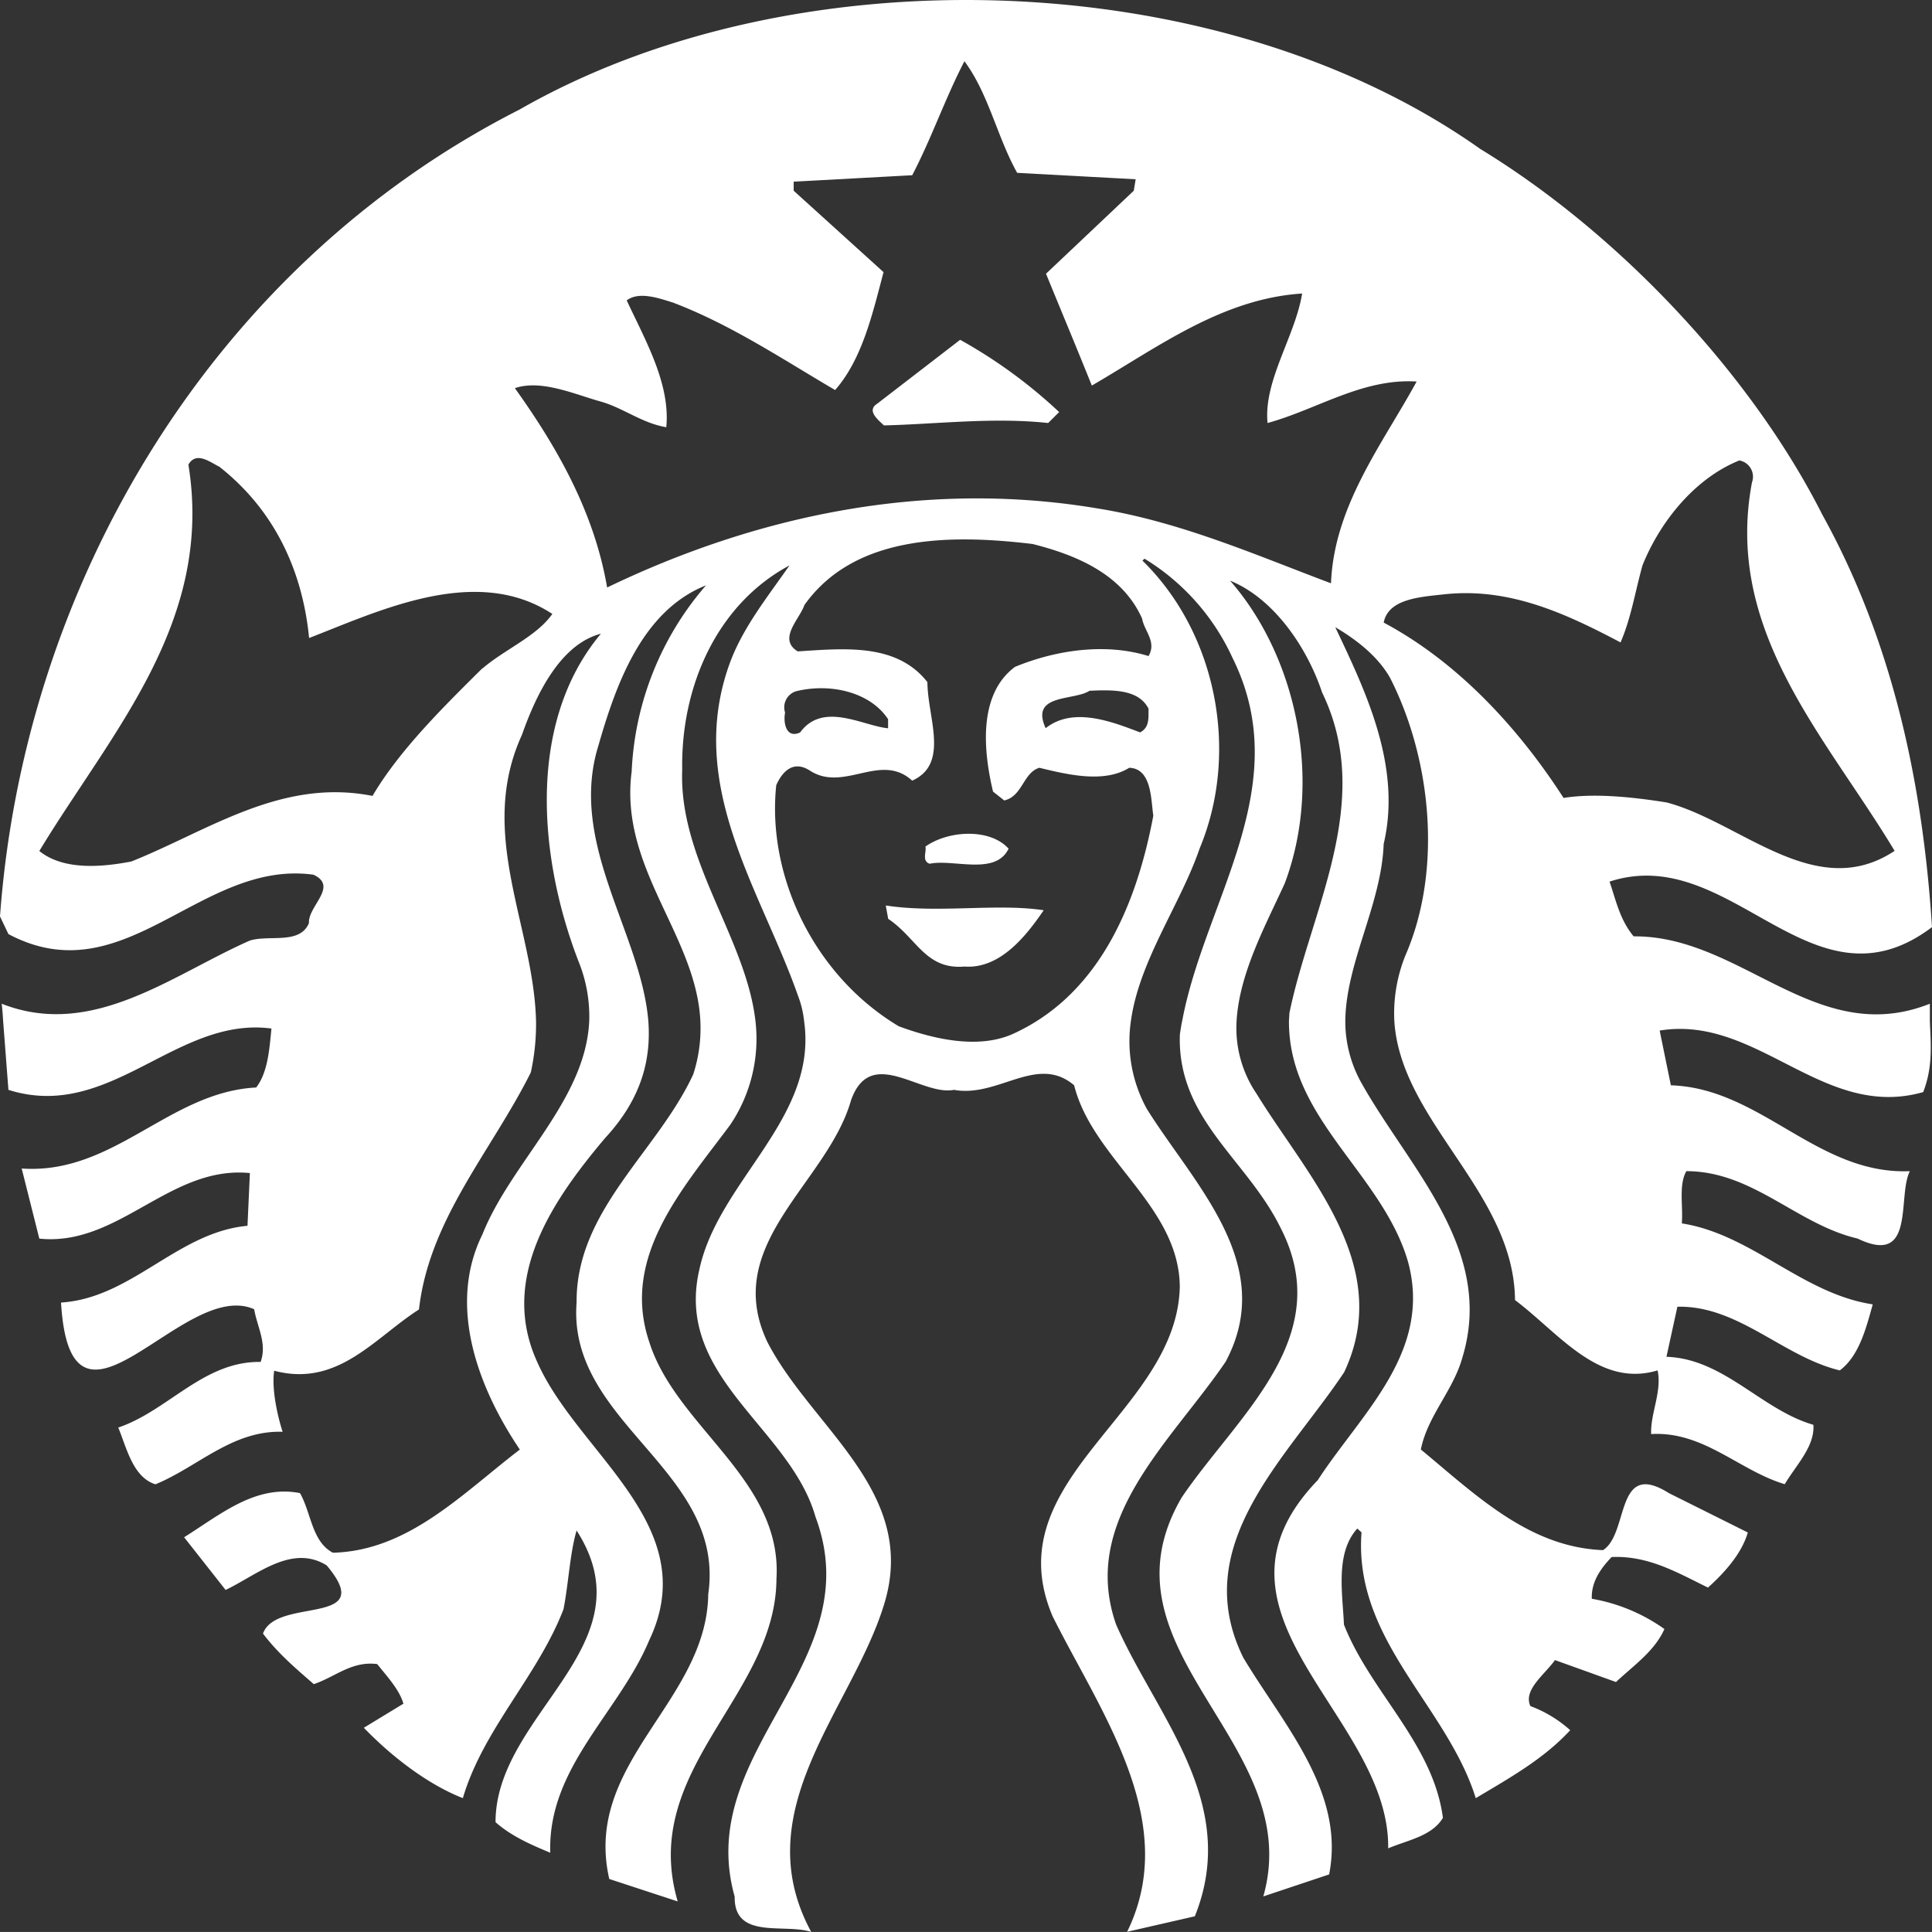
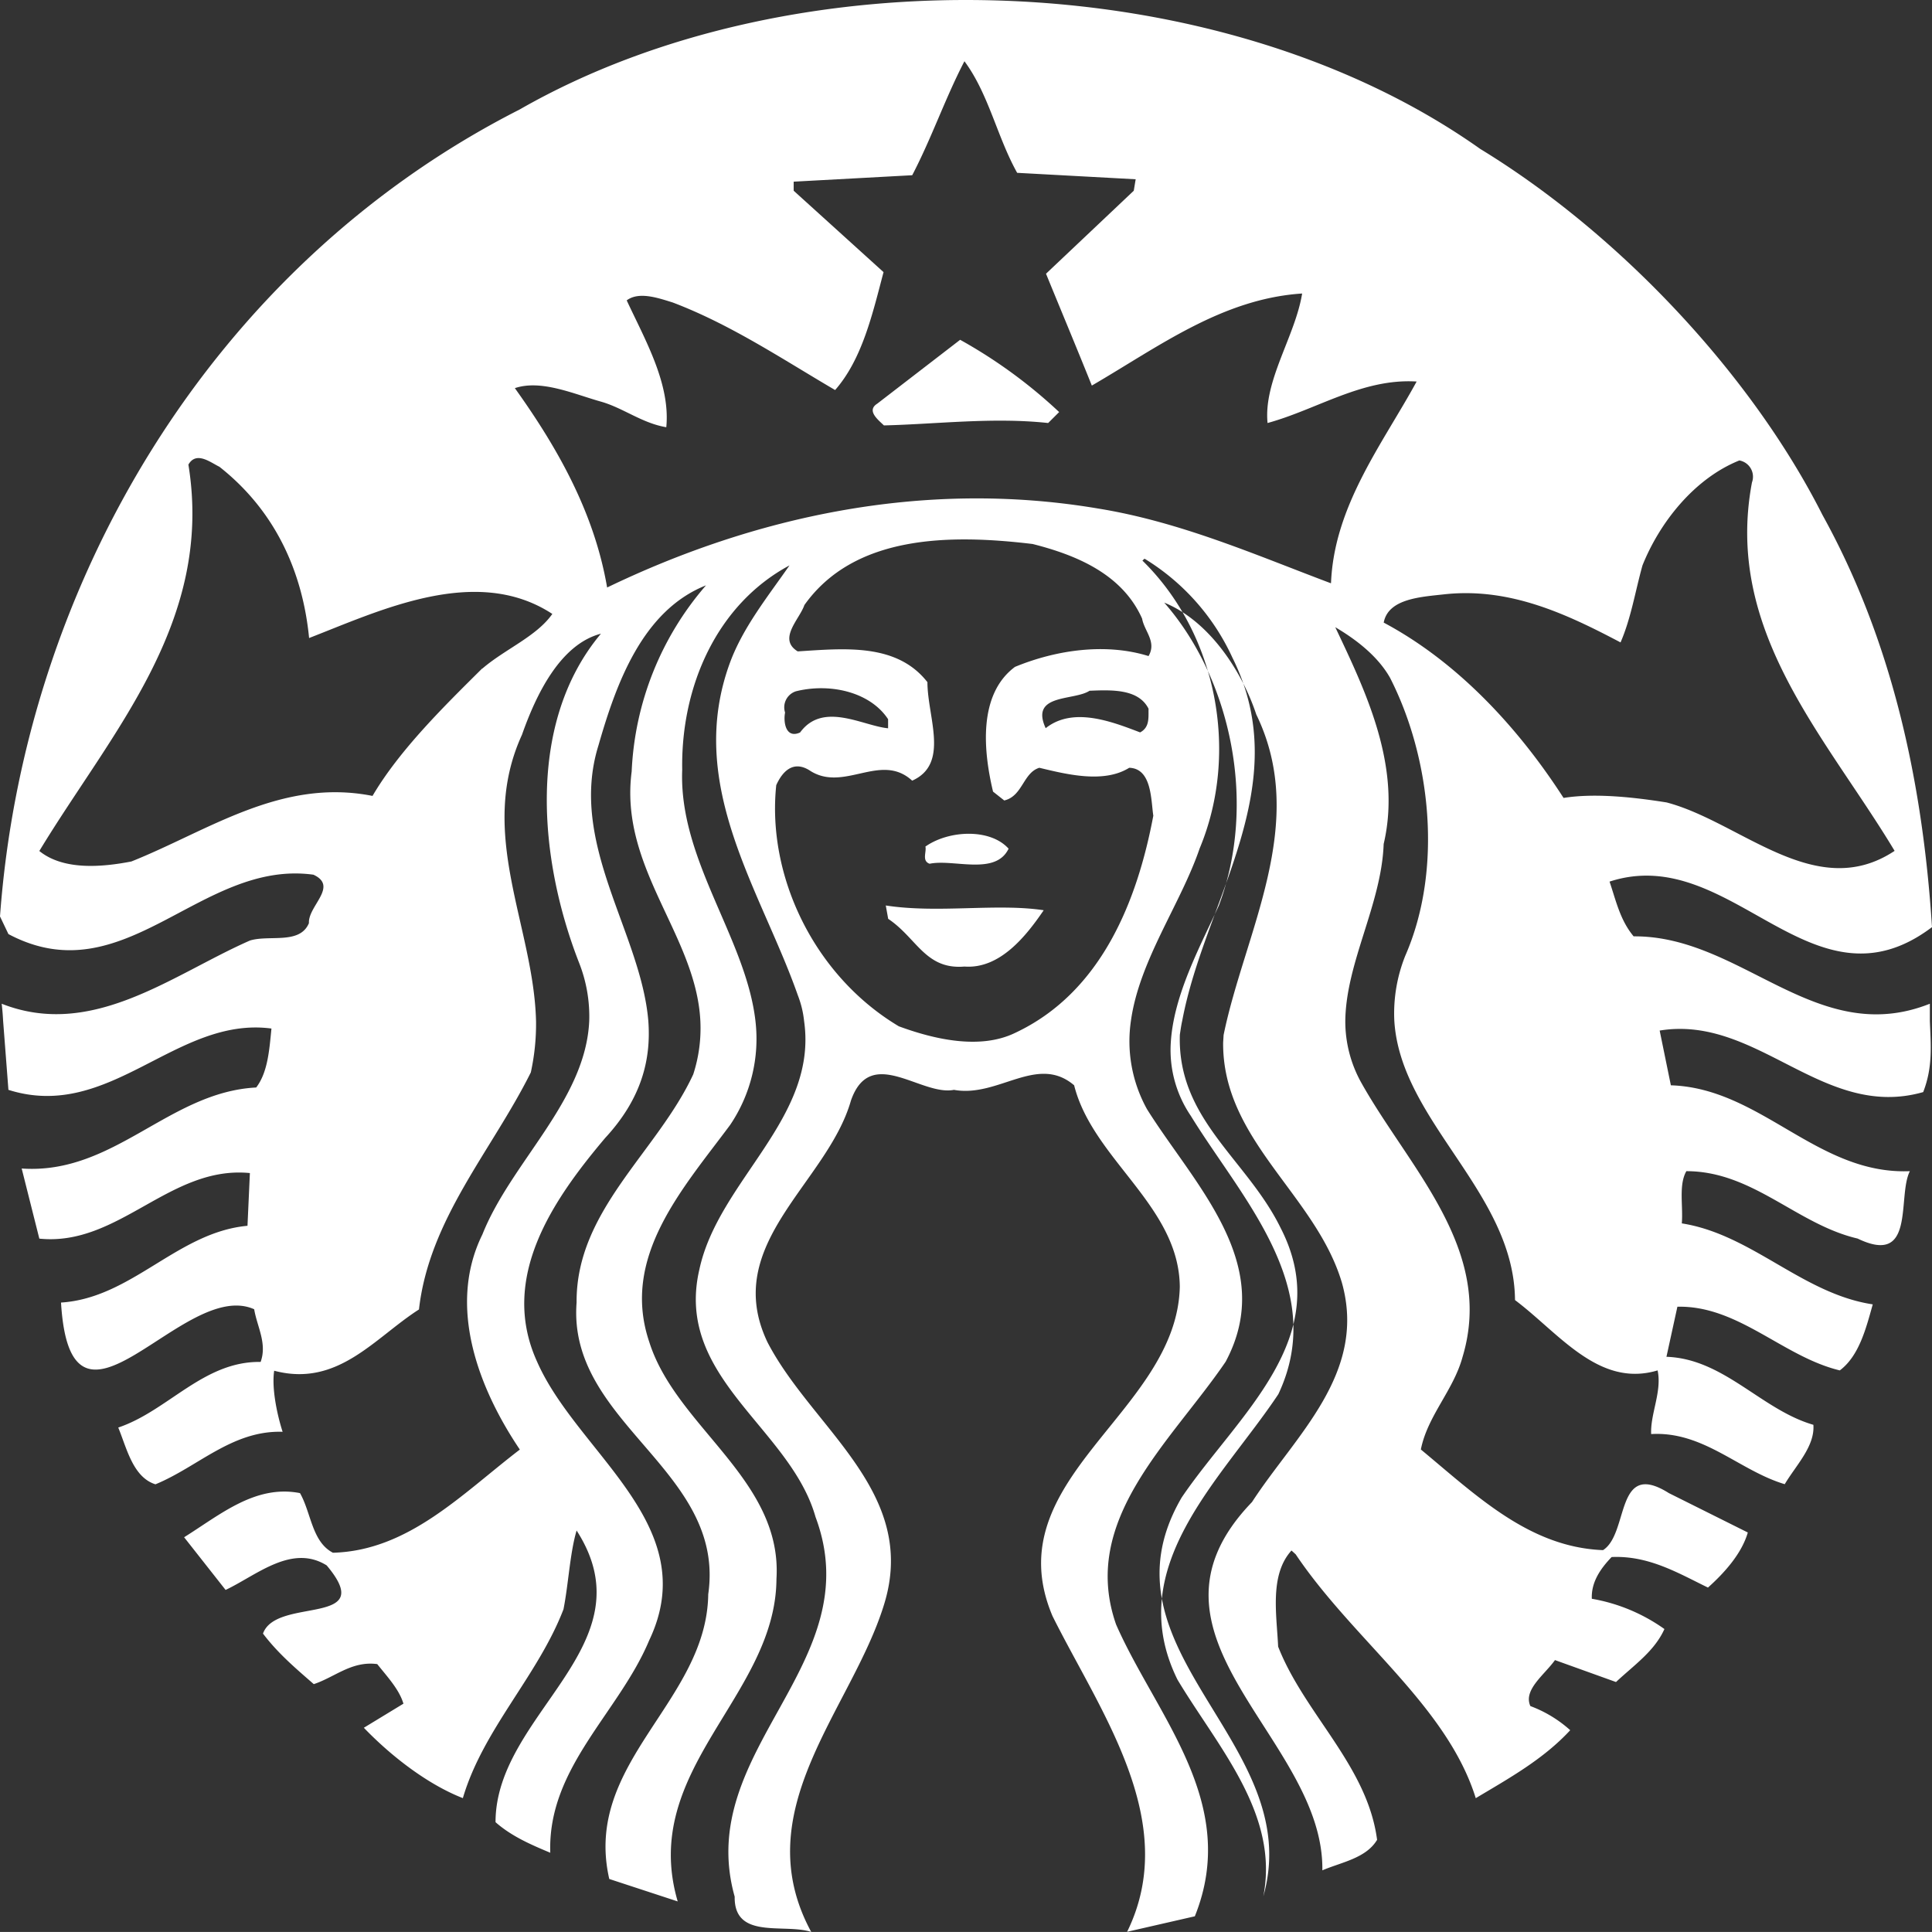
<svg xmlns="http://www.w3.org/2000/svg" viewBox="0 0 458.78 458.77">
  <rect x="0" y="0" width="458.78" height="458.77" fill="#333333" stroke="none" />
  <defs>
    <style>.cls-1{fill:#fff;}</style>
  </defs>
  <title>general-facebook-icon-2Asset 1</title>
  <g id="Layer_2" data-name="Layer 2">
    <g id="Layer_1-2" data-name="Layer 1">
      <g id="Layer_1-2-2" data-name="Layer 1-2">
-         <path class="cls-1" d="M458.27,238.35c-26.95,10.71-44.68-16.2-70.34-16-3.22-3.85-4.19-8.49-5.72-13,29-9.46,48,32.39,76.57,10.81-2.26-35.17-9.68-68.35-26-97.86-17-33.64-48.48-66.94-81.27-86.93C289.68-8.4,189-11.57,123.4,26,50,63.3,5.72,139.07,0,217.62l2,4.19c27.63,14.67,45.53-17.78,72.43-14.1,6,2.78-1.3,7.42-1.07,11.5-2.16,5.15-9.4,2.72-14,4.13C41,231.39,22,246.85.4,238.35c0,0,.22,1.7.34,4.08C1.19,248.21,2,258.8,2,258.8c24.12,7.64,39.81-17.56,62.46-14.56-.5,5-.85,10.37-3.62,14C40.09,259.31,27.07,279,5.15,277.48l4.19,16.65c18.86,1.93,31-17.44,50-15.57l-.57,12.52c-16.65,1.53-27.46,17.16-44.28,18.23,2.32,38.51,29.05-5.94,45.87,1.59.68,4.13,3.12,8.1,1.53,12.51-13.54-.22-22,11.61-33.81,15.58,2,4.81,3.45,11.78,8.83,13.48C47,348.33,55.16,339.61,67.11,340c-1.42-4.42-2.61-10.53-2-14.5,15.12,4,23.84-7.81,34.38-14.55,2.43-21.47,17.27-37.66,26.56-56.29a53.65,53.65,0,0,0,1.24-12.18c-.56-22.71-14.1-44.46-3.34-68,3.29-9.34,9-21.46,18.75-24-17.9,21.35-14.61,54-5.21,78.09a34.65,34.65,0,0,1,2.43,13.88c-.85,18.91-18.52,33.47-25.37,50.69-8.49,17.21-.73,36.81,8.89,51.08-13.8,10.57-26.44,24-44.38,24.5-5-2.6-5.15-9.46-7.82-14.16-10.59-2.09-19,5.16-27.52,10.48l9.85,12.51c7.31-3.45,15.69-11,24-5.83,12.35,14.67-12,7.36-15.12,16.2,3.57,4.7,7.64,8.15,12.06,12,5-1.65,9-5.56,15.07-4.76,2.43,3.06,5.21,6,6.22,9.4l-9.4,5.72c6.74,7,15.35,13.53,23.51,16.71,4.81-16.37,17.84-29.06,23.9-44.86,1.19-6.06,1.52-13.31,3.11-18.69,17.56,27.3-19.25,43.38-19.25,69.26,3.85,3.4,8.55,5.39,13,7.26-.68-20.22,16.31-33.25,23.5-50.47,13-27.29-17-44.28-26.61-66.09-9.07-19.87,3.62-38.34,16.14-53.17,8.72-9.41,10.93-18.75,10.25-27.81-1.76-21-19.09-42.14-11.84-65.41C146.3,162.4,152.53,145,167.65,139A72.32,72.32,0,0,0,150,183.19C147,206.13,165.29,222,166.31,242.43a35.44,35.44,0,0,1-1.69,12.69c-8.56,18.46-27.87,32.28-27.7,54.19-2.21,28.77,35.51,39.76,31.26,69.26-.34,25.6-29.84,39.93-23.5,67.62l16.25,5.33c-9.17-31.32,23.28-48.65,23.45-76.57,1.47-23.62-23.79-36-30.19-56.24-6.85-20.21,7.93-36.41,19.2-51.59a36.53,36.53,0,0,0,6-24.69c-2.27-19.71-18.24-38.23-17.39-59.64-.34-19.82,8.27-39.3,25.48-48.53-5.21,7.48-11,14.67-14.1,23-10.76,29.11,7.31,54.09,16.09,79.12a23.34,23.34,0,0,1,1.47,6.06c3.34,23.11-20.33,37.89-24.86,59-6,25.71,21.57,37.55,27.58,58.79,13.08,34.94-29,55.27-19.2,90.16-.17,10.3,11.78,6.28,18.18,8.38C177,429.94,202.18,406,209.88,381.18c8.44-26.79-17-41.91-27.64-62.47-11.1-23.33,14.22-37.71,19.83-57.37,4.64-13.3,16.65-1,24.46-2.54,10.54,1.92,19.77-8.56,28.54-1.08,4.42,17.61,24.92,28.6,25.09,47.85-.68,30-44,45.54-30.24,78.16,11.33,22.76,30.58,48.82,17.73,75l16.08-3.68c10.82-26.9-9.12-47.52-18.69-69.27-8.72-24.86,13-43.32,26-62.41,12.35-23.1-7.47-42.07-18.68-60a33.27,33.27,0,0,1-3.8-21c2-14.33,11.78-27.64,16.31-40.89,9.52-22.82,4.08-51.08-13.59-68.36l.51-.45a53.74,53.74,0,0,1,20.84,23.45c15.24,30.58-6.51,57.54-11.89,86.25-.23,1-.4,2.21-.57,3.34-.62,20.11,15.92,29.56,23.9,45.82,13.42,26.05-10.19,44.51-23.45,64.05-21.34,36.53,29.74,58.16,19.37,94.75l15.63-5.22c3.86-19.59-10.81-35.5-20.38-51.47-13.2-26.79,10.42-47.46,23.95-67.79,11.95-25.32-8.83-46.61-20.78-66.09a27.77,27.77,0,0,1-4.76-17.39c.68-11.38,7-22.88,11.44-32.62,9.12-24.35,2.83-53.8-13-71.87,10.59,4.31,18.41,16.14,21.86,26.56,12.57,25.88-2.77,51.71-7.76,76.12l-.11,1.81c-.17,23.22,22,36.13,28.2,57,6.06,21.58-11.15,36.36-21.35,52.1-30.75,31.89,17.16,55.9,16.71,87.45,4.47-1.93,10.36-2.84,13-7.25-2.32-17.62-17.21-29.85-23.5-45.88-.34-7.58-2.09-17,3.17-22.82l1,.91C321.39,389.5,343.59,405,350.44,427c7.76-4.65,16-9.18,22.43-16.14a29.58,29.58,0,0,0-9.46-5.73c-1.75-3.85,3.34-7.41,5.84-10.92l14.49,5.21c4.36-4.08,9.12-7.31,11.5-12.58A42,42,0,0,0,378,379.65c-.17-4,2.1-7.19,4.7-9.91,8.84-.4,15.86,3.85,22.88,7.25,3.8-3.4,8-8,9.46-13.08l-18.74-9.35c-12.86-8.1-9.4,9.57-15.64,13.54-17.49-.68-30-12.91-43.26-23.9,1.58-8,7.76-14.05,9.91-22,7.64-25.42-12.63-44.74-24-65a29.88,29.88,0,0,1-3.85-14.78c.16-13.88,8.6-27.69,9.11-42,4.36-18.52-4.36-36.42-11.49-51.48,4.92,2.89,10.08,6.85,13,12,9.74,19.08,12.57,45.53,3.63,66a36.8,36.8,0,0,0-2.61,15.46c1.47,23.9,28.43,40.66,28.66,66.32,10.47,7.87,19.88,20.89,33.86,16.7,1.08,5-1.75,10.31-1.53,15.12,12.46-.73,20.9,8.67,31.72,11.9,2.66-4.48,7.19-9,6.8-14.1-12.35-3.57-21.24-15.69-34.89-16.15l2.6-11.89c14.45-.34,25.09,11.89,38.57,15.12,4.59-3.45,6.23-10,7.82-15.68C428,307.22,416,293.12,399.37,290.51c.34-4.19-.79-9.12,1.08-12.4,15.8,0,26.22,12.63,40.66,16,13.88,6.69,9.35-9.91,12.41-16-22,.9-35.34-19.71-56.75-20.39l-2.66-13c23.22-3.8,38.79,21.4,62.58,14.61,2.32-6,1.81-11.1,1.58-16.88v-4.08M114.51,158.73C105.73,167.45,94.92,178,88.46,189c-21.69-4.31-39.08,8.32-57.26,15.57-7,1.36-16.14,2.15-21.86-2.49,17.16-28.32,41.46-54.37,35.4-91.75,1.87-3.28,5.27-.5,7.36.51,13.31,10.48,19.77,25,21.3,40.67,16.82-6.52,39.69-17.56,57.76-5.72-3.79,5.38-11.21,8.32-16.65,13m71.92,10.42a4,4,0,0,1,2.56-5.05l.44-.11c8.26-1.87,17.38.51,21.46,6.74v2.15c-6-.56-15.46-6.45-20.9,1-3.4,1.53-4-2.44-3.57-4.7m86.37-13.43c-10.14-3.17-21.86-1.53-31.77,2.55-8.84,6.57-7.48,20.11-5.21,29.62l2.66,2.1c4.36-1,4.47-6.57,8.33-7.76,6.39,1.53,15.29,3.79,21.35,0,5.38.17,5.15,7.64,5.72,11.38-3.8,20.22-12.35,42-32.85,51.59-8.44,4.08-19.43,1.42-27.58-1.58-20.11-12-31.38-35.68-29.11-57.26,1.47-3.28,4-5.89,7.82-3.57,8.15,5.5,16.93-4.41,24.46,2.5,8.95-4,3.62-15.07,3.62-23.39-7.3-9.35-19.76-8-30.8-7.31-4.82-2.94.45-7.64,1.58-11,11.84-16.65,34.43-16.88,54.2-14.5,10.08,2.55,21.24,7,26,17.72.51,2.95,3.51,5.5,1.53,8.89m0,12.52c-.06,2,.34,4.36-2,5.61-6.68-2.55-15.92-6.18-22.43-1-3.79-8.26,6.68-6.45,10.42-8.89,5.33-.22,11.61-.45,14,4.25M316,138.49c-17.5-6.57-35.57-14.55-55.22-17.73-41.85-7.07-82.06,2.1-116.61,18.75-3-17.5-11.49-32.79-21.91-47.34,6.23-2.1,13.93,1.36,20.33,3.17,5.32,1.47,9.85,5.15,15.63,6.11,1-10.3-5-20.67-9.4-30.12,2.94-2.21,7.64-.51,10.93.5,13.76,5.22,26,13.43,38.56,20.79,6.46-7.36,8.9-18.18,11.5-28L188.47,45.29V43.14l28.15-1.53c4.64-8.89,7.81-18.24,12.4-27.07,5.78,7.81,7.76,18,12.52,26.5l28.14,1.53-.45,2.72L248.39,65c3.68,9,7.31,17.67,10.88,26.56,15.8-9.18,30.92-20.62,49.94-21.86C307.57,79.84,300,90.43,301,100.45c11.78-3.23,22.54-10.65,35.4-9.85-8,14.67-19.6,29.45-20.33,47.85m12.51,9.4c1.08-5.77,9-6.11,14.56-6.74,15.51-1.64,29,4.76,41.68,11.44,2.49-5.72,3.51-12.23,5.21-18.29,4.08-10.19,12.29-20.61,23-24.92a3.92,3.92,0,0,1,3,5.21c-6.68,35.4,17.62,60.43,33.87,87.5-18.69,12.4-36.47-6.85-54.14-11.5-7.82-1.24-17.05-2.26-24.47-1.07-10.7-16.6-25.08-32.23-42.7-41.63M228,80.69a118.2,118.2,0,0,1,23.51,17.16l-2.61,2.6c-13.08-1.42-26.67.28-39,.57-1.41-1.36-4.19-3.51-1.59-5.16Zm11.5,120.85c-3.12,6.46-13.08,2.38-18.75,3.57-1.92-.68-.68-2.83-1-4.08,5.55-3.91,15.4-4.36,19.76.51m8.33,14.61c-4.2,6.17-10.43,14-18.81,13.37-9.28.79-11.32-6.8-18.12-11.33l-.57-3.17c12.46,1.92,26.28-.57,37.5,1.13" />
+         <path class="cls-1" d="M458.27,238.35c-26.95,10.71-44.68-16.2-70.34-16-3.22-3.85-4.19-8.49-5.72-13,29-9.46,48,32.39,76.57,10.81-2.26-35.17-9.68-68.35-26-97.86-17-33.64-48.48-66.94-81.27-86.93C289.68-8.4,189-11.57,123.4,26,50,63.3,5.72,139.07,0,217.62l2,4.19c27.63,14.67,45.53-17.78,72.43-14.1,6,2.78-1.3,7.42-1.07,11.5-2.16,5.15-9.4,2.72-14,4.13C41,231.39,22,246.85.4,238.35c0,0,.22,1.7.34,4.08C1.19,248.21,2,258.8,2,258.8c24.12,7.64,39.81-17.56,62.46-14.56-.5,5-.85,10.37-3.62,14C40.09,259.31,27.07,279,5.15,277.48l4.19,16.65c18.86,1.93,31-17.44,50-15.57l-.57,12.52c-16.65,1.53-27.46,17.16-44.28,18.23,2.32,38.51,29.05-5.94,45.87,1.59.68,4.13,3.12,8.1,1.53,12.51-13.54-.22-22,11.61-33.81,15.58,2,4.81,3.45,11.78,8.83,13.48C47,348.33,55.16,339.61,67.11,340c-1.42-4.42-2.61-10.53-2-14.5,15.12,4,23.84-7.81,34.38-14.55,2.43-21.47,17.27-37.66,26.56-56.29a53.65,53.65,0,0,0,1.24-12.18c-.56-22.71-14.1-44.46-3.34-68,3.29-9.34,9-21.46,18.75-24-17.9,21.35-14.61,54-5.21,78.09a34.65,34.65,0,0,1,2.43,13.88c-.85,18.91-18.52,33.47-25.37,50.69-8.49,17.21-.73,36.81,8.89,51.08-13.8,10.57-26.44,24-44.38,24.5-5-2.6-5.15-9.46-7.82-14.16-10.59-2.09-19,5.16-27.52,10.48l9.85,12.51c7.31-3.45,15.69-11,24-5.83,12.35,14.67-12,7.36-15.12,16.2,3.57,4.7,7.64,8.15,12.06,12,5-1.65,9-5.56,15.07-4.76,2.43,3.06,5.21,6,6.22,9.4l-9.4,5.72c6.74,7,15.35,13.53,23.51,16.71,4.81-16.37,17.84-29.06,23.9-44.86,1.19-6.06,1.52-13.31,3.11-18.69,17.56,27.3-19.25,43.38-19.25,69.26,3.85,3.4,8.55,5.39,13,7.26-.68-20.22,16.31-33.25,23.5-50.47,13-27.29-17-44.28-26.61-66.09-9.07-19.87,3.62-38.34,16.14-53.17,8.72-9.41,10.93-18.75,10.25-27.81-1.76-21-19.09-42.14-11.84-65.41C146.3,162.4,152.53,145,167.65,139A72.32,72.32,0,0,0,150,183.19C147,206.13,165.29,222,166.31,242.43a35.44,35.44,0,0,1-1.69,12.69c-8.56,18.46-27.87,32.28-27.7,54.19-2.21,28.77,35.51,39.76,31.26,69.26-.34,25.6-29.84,39.93-23.5,67.62l16.25,5.33c-9.17-31.32,23.28-48.65,23.45-76.57,1.47-23.62-23.79-36-30.19-56.24-6.85-20.21,7.93-36.41,19.2-51.59a36.53,36.53,0,0,0,6-24.69c-2.27-19.71-18.24-38.23-17.39-59.64-.34-19.82,8.27-39.3,25.48-48.53-5.21,7.48-11,14.67-14.1,23-10.76,29.11,7.31,54.09,16.09,79.12a23.34,23.34,0,0,1,1.47,6.06c3.34,23.11-20.33,37.89-24.86,59-6,25.71,21.57,37.55,27.58,58.79,13.08,34.94-29,55.27-19.2,90.16-.17,10.3,11.78,6.28,18.18,8.38C177,429.94,202.18,406,209.88,381.18c8.44-26.79-17-41.91-27.64-62.47-11.1-23.33,14.22-37.71,19.83-57.37,4.64-13.3,16.65-1,24.46-2.54,10.54,1.92,19.77-8.56,28.54-1.08,4.42,17.61,24.92,28.6,25.09,47.85-.68,30-44,45.54-30.24,78.16,11.33,22.76,30.58,48.82,17.73,75l16.08-3.68c10.82-26.9-9.12-47.52-18.69-69.27-8.72-24.86,13-43.32,26-62.41,12.35-23.1-7.47-42.07-18.68-60a33.27,33.27,0,0,1-3.8-21c2-14.33,11.78-27.64,16.31-40.89,9.52-22.82,4.08-51.08-13.59-68.36l.51-.45a53.74,53.74,0,0,1,20.84,23.45c15.24,30.58-6.51,57.54-11.89,86.25-.23,1-.4,2.21-.57,3.34-.62,20.11,15.92,29.56,23.9,45.82,13.42,26.05-10.19,44.51-23.45,64.05-21.34,36.53,29.74,58.16,19.37,94.75c3.86-19.59-10.81-35.5-20.38-51.47-13.2-26.79,10.42-47.46,23.95-67.79,11.95-25.32-8.83-46.61-20.78-66.09a27.77,27.77,0,0,1-4.76-17.39c.68-11.38,7-22.88,11.44-32.62,9.12-24.35,2.83-53.8-13-71.87,10.59,4.31,18.41,16.14,21.86,26.56,12.57,25.88-2.77,51.71-7.76,76.12l-.11,1.81c-.17,23.22,22,36.13,28.2,57,6.06,21.58-11.15,36.36-21.35,52.1-30.75,31.89,17.16,55.9,16.71,87.45,4.47-1.93,10.36-2.84,13-7.25-2.32-17.62-17.21-29.85-23.5-45.88-.34-7.58-2.09-17,3.17-22.82l1,.91C321.39,389.5,343.59,405,350.44,427c7.76-4.65,16-9.18,22.43-16.14a29.58,29.58,0,0,0-9.46-5.73c-1.75-3.85,3.34-7.41,5.84-10.92l14.49,5.21c4.36-4.08,9.12-7.31,11.5-12.58A42,42,0,0,0,378,379.65c-.17-4,2.1-7.19,4.7-9.91,8.84-.4,15.86,3.85,22.88,7.25,3.8-3.4,8-8,9.46-13.08l-18.74-9.35c-12.86-8.1-9.4,9.57-15.64,13.54-17.49-.68-30-12.91-43.26-23.9,1.58-8,7.76-14.05,9.91-22,7.64-25.42-12.63-44.74-24-65a29.88,29.88,0,0,1-3.85-14.78c.16-13.88,8.6-27.69,9.11-42,4.36-18.52-4.36-36.42-11.49-51.48,4.92,2.89,10.08,6.85,13,12,9.74,19.08,12.57,45.53,3.63,66a36.8,36.8,0,0,0-2.61,15.46c1.47,23.9,28.43,40.66,28.66,66.32,10.47,7.87,19.88,20.89,33.86,16.7,1.08,5-1.75,10.31-1.53,15.12,12.46-.73,20.9,8.67,31.72,11.9,2.66-4.48,7.19-9,6.8-14.1-12.35-3.57-21.24-15.69-34.89-16.15l2.6-11.89c14.45-.34,25.09,11.89,38.57,15.12,4.59-3.45,6.23-10,7.82-15.68C428,307.22,416,293.12,399.37,290.51c.34-4.19-.79-9.12,1.08-12.4,15.8,0,26.22,12.63,40.66,16,13.88,6.69,9.35-9.91,12.41-16-22,.9-35.34-19.71-56.75-20.39l-2.66-13c23.22-3.8,38.79,21.4,62.58,14.61,2.32-6,1.81-11.1,1.58-16.88v-4.08M114.51,158.73C105.73,167.45,94.92,178,88.46,189c-21.69-4.31-39.08,8.32-57.26,15.57-7,1.36-16.14,2.15-21.86-2.49,17.16-28.32,41.46-54.37,35.4-91.75,1.87-3.28,5.27-.5,7.36.51,13.31,10.48,19.77,25,21.3,40.67,16.82-6.52,39.69-17.56,57.76-5.72-3.79,5.38-11.21,8.32-16.65,13m71.92,10.42a4,4,0,0,1,2.56-5.05l.44-.11c8.26-1.87,17.38.51,21.46,6.74v2.15c-6-.56-15.46-6.45-20.9,1-3.4,1.53-4-2.44-3.57-4.7m86.37-13.43c-10.14-3.17-21.86-1.53-31.77,2.55-8.84,6.57-7.48,20.11-5.21,29.62l2.66,2.1c4.36-1,4.47-6.57,8.33-7.76,6.39,1.53,15.29,3.79,21.35,0,5.38.17,5.15,7.64,5.72,11.38-3.8,20.22-12.35,42-32.85,51.59-8.44,4.08-19.43,1.42-27.58-1.58-20.11-12-31.38-35.68-29.11-57.26,1.47-3.28,4-5.89,7.82-3.57,8.15,5.5,16.93-4.41,24.46,2.5,8.95-4,3.62-15.07,3.62-23.39-7.3-9.35-19.76-8-30.8-7.31-4.82-2.94.45-7.64,1.58-11,11.84-16.65,34.43-16.88,54.2-14.5,10.08,2.55,21.24,7,26,17.72.51,2.95,3.51,5.5,1.53,8.89m0,12.52c-.06,2,.34,4.36-2,5.61-6.68-2.55-15.92-6.18-22.43-1-3.79-8.26,6.68-6.45,10.42-8.89,5.33-.22,11.61-.45,14,4.25M316,138.49c-17.5-6.57-35.57-14.55-55.22-17.73-41.85-7.07-82.06,2.1-116.61,18.75-3-17.5-11.49-32.79-21.91-47.34,6.23-2.1,13.93,1.36,20.33,3.17,5.32,1.47,9.85,5.15,15.63,6.11,1-10.3-5-20.67-9.4-30.12,2.94-2.21,7.64-.51,10.93.5,13.76,5.22,26,13.43,38.56,20.79,6.46-7.36,8.9-18.18,11.5-28L188.47,45.29V43.14l28.15-1.53c4.64-8.89,7.81-18.24,12.4-27.07,5.78,7.81,7.76,18,12.52,26.5l28.14,1.53-.45,2.72L248.39,65c3.68,9,7.31,17.67,10.88,26.56,15.8-9.18,30.92-20.62,49.94-21.86C307.57,79.84,300,90.43,301,100.45c11.78-3.23,22.54-10.65,35.4-9.85-8,14.67-19.6,29.45-20.33,47.85m12.51,9.4c1.08-5.77,9-6.11,14.56-6.74,15.51-1.64,29,4.76,41.68,11.44,2.49-5.72,3.51-12.23,5.21-18.29,4.08-10.19,12.29-20.61,23-24.92a3.92,3.92,0,0,1,3,5.21c-6.68,35.4,17.62,60.43,33.87,87.5-18.69,12.4-36.47-6.85-54.14-11.5-7.82-1.24-17.05-2.26-24.47-1.07-10.7-16.6-25.08-32.23-42.7-41.63M228,80.69a118.2,118.2,0,0,1,23.51,17.16l-2.61,2.6c-13.08-1.42-26.67.28-39,.57-1.41-1.36-4.19-3.51-1.59-5.16Zm11.5,120.85c-3.12,6.46-13.08,2.38-18.75,3.57-1.92-.68-.68-2.83-1-4.08,5.55-3.91,15.4-4.36,19.76.51m8.33,14.61c-4.2,6.17-10.43,14-18.81,13.37-9.28.79-11.32-6.8-18.12-11.33l-.57-3.17c12.46,1.92,26.28-.57,37.5,1.13" />
      </g>
    </g>
  </g>
</svg>